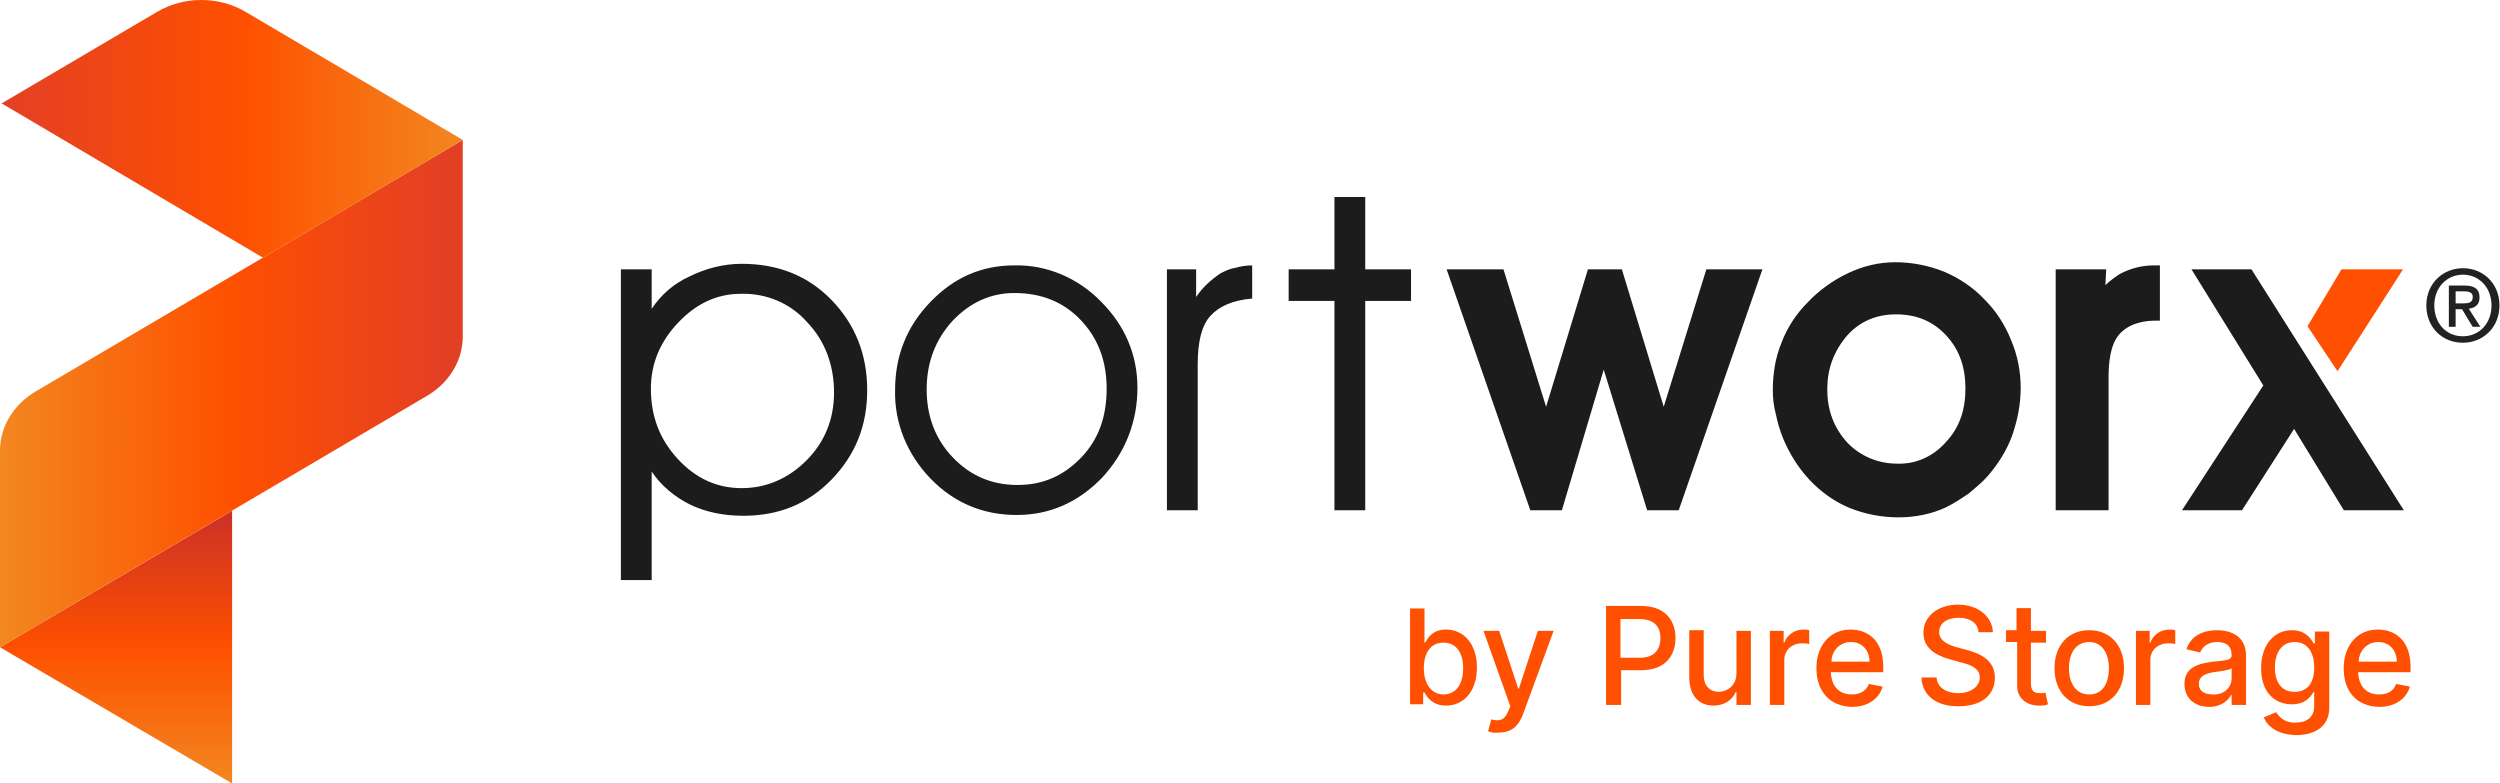
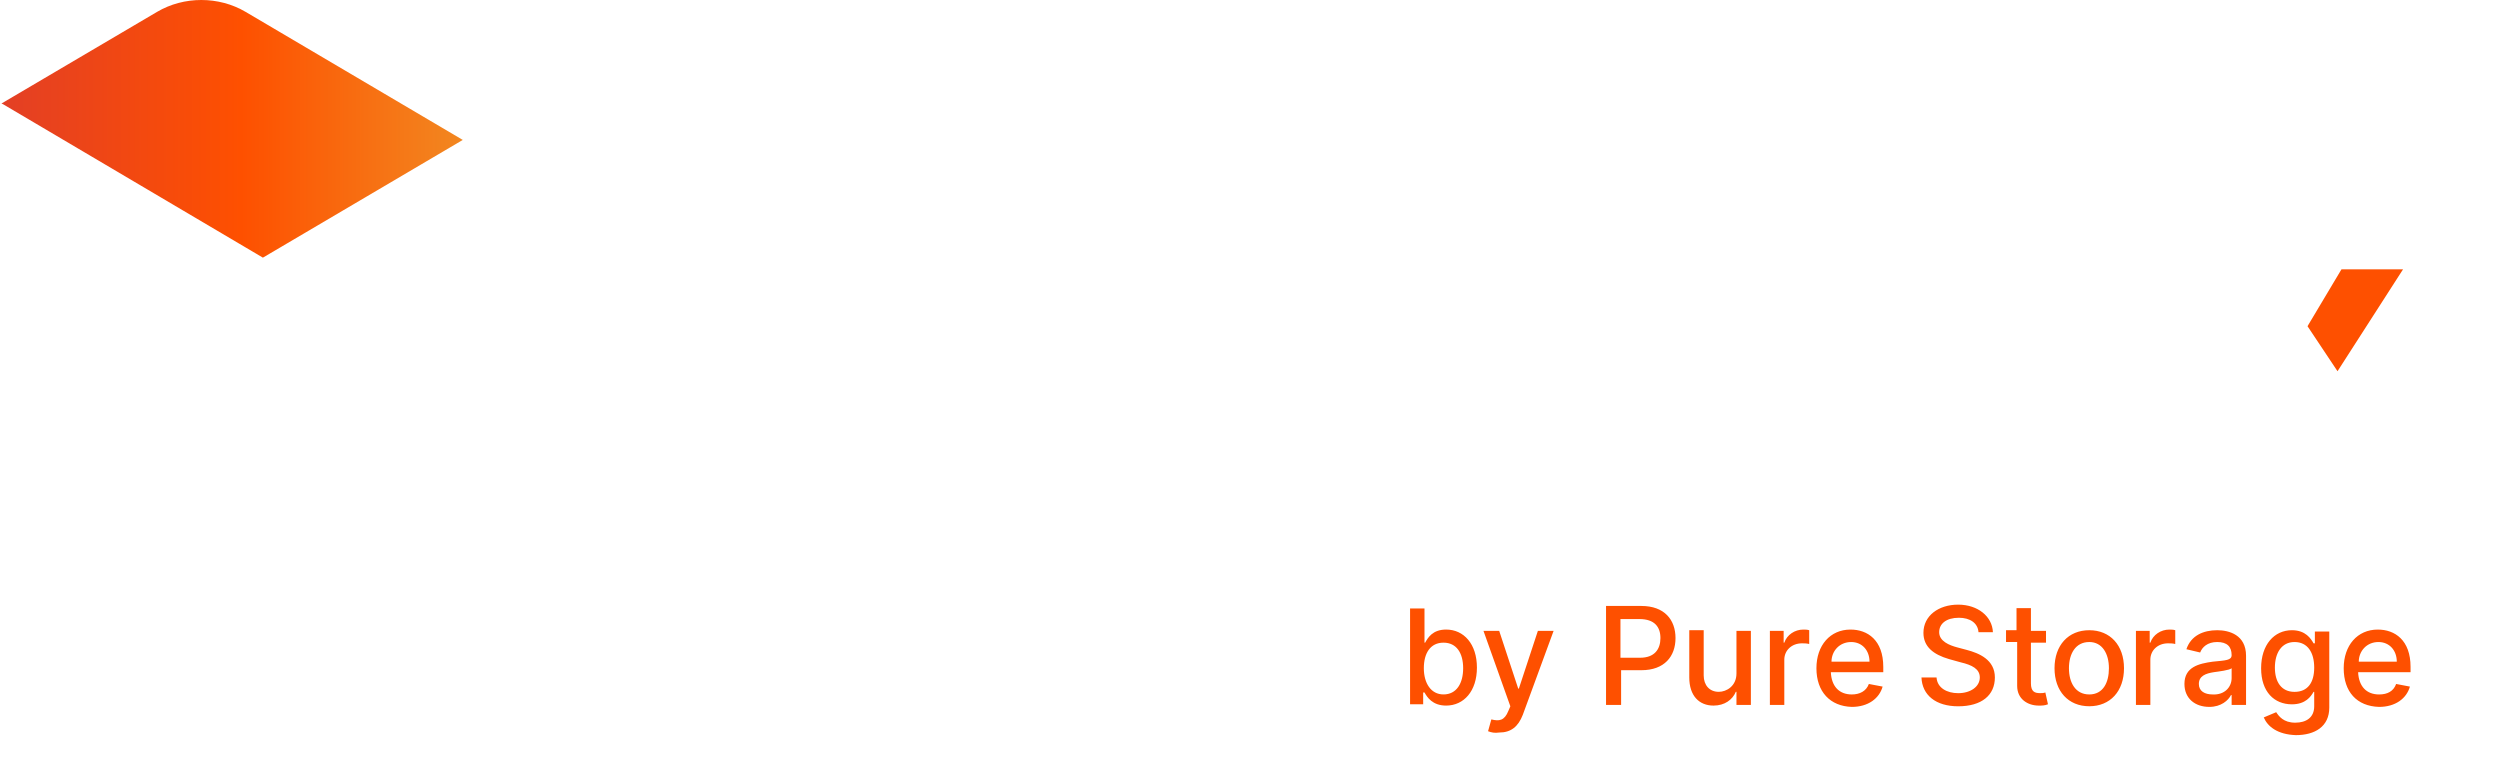
<svg xmlns="http://www.w3.org/2000/svg" viewBox="0 0 3041 953">
  <defs>
    <linearGradient id="a" x1="49.998%" x2="49.998%" y1="100%" y2="0%">
      <stop offset="0%" stop-color="#F28720" />
      <stop offset="50%" stop-color="#FE5000" />
      <stop offset="100%" stop-color="#CB3027" />
    </linearGradient>
    <linearGradient id="b" x1="0%" x2="96.561%" y1="50%" y2="50%">
      <stop offset="0%" stop-color="#F28720" />
      <stop offset="52%" stop-color="#FE5000" />
      <stop offset="100%" stop-color="#E33F25" />
    </linearGradient>
    <linearGradient id="c" x1="-.002%" x2="100%" y1="49.998%" y2="49.998%">
      <stop offset="0%" stop-color="#E33F25" />
      <stop offset="52%" stop-color="#FE5000" />
      <stop offset="100%" stop-color="#F28720" />
    </linearGradient>
  </defs>
  <g fill="none" fill-rule="evenodd">
-     <path fill="#222" fill-rule="nonzero" d="M2995.99 416.91c-26.05 0-44.6-19.52-44.6-45.33 0-27.28 20.61-45.34 44.6-45.34 23.99 0 44.37 18.06 44.37 45.34 0 27.28-20.61 45.33-44.37 45.33Zm0-82.79c-19.63 0-34.91 15.39-34.91 37.46 0 20.6 13.33 37.46 34.91 37.46 19.39 0 34.67-15.28 34.67-37.46s-15.28-37.46-34.67-37.46Zm-8.96 63.39h-8.24v-50.18h19.02c12.12 0 18.31 4.24 18.31 14.43 0 9.09-5.58 12.84-13.09 13.7l14.06 22.06h-9.34l-12.96-21.45h-7.76v21.45-.01Zm9.2-28.48c6.18 0 11.64-.61 11.64-7.88 0-6.06-5.94-6.79-10.9-6.79h-9.94v14.67h9.2Z" />
    <path fill="#FE5000" d="m2806.86 396.8 36.49 54.77 79.7-123.94h-74.9l-41.29 69.18z" />
-     <path fill="#1C1C1C" d="M755.25 327.62h37.45v48.04c11.52-17.29 26.89-30.74 46.09-39.39 19.2-9.61 41.29-15.37 63.38-15.37 44.17 0 80.66 14.41 109.47 44.2 28.81 29.79 43.21 66.3 43.21 109.53 0 43.23-14.4 78.78-43.21 108.57-28.81 29.79-64.34 44.2-107.55 44.2-22.09 0-44.17-3.84-64.34-13.45-19.21-9.61-35.53-23.06-47.05-40.35v131.98h-37.45V327.62Zm36.49 145.08c0 33.63 10.56 61.49 32.65 85.51 22.09 24.02 48.01 35.55 77.78 35.55 29.77 0 56.66-11.53 78.74-33.63 22.09-22.1 33.61-49.96 33.61-82.63 0-32.67-10.56-62.45-32.65-85.51-20.16-23.06-49.93-35.55-80.66-34.59-28.81 0-53.78 11.53-75.86 34.59-22.09 23.06-33.61 49.96-33.61 80.71ZM1127.2 473.66c0 32.67 10.56 60.53 31.69 82.63 21.12 22.1 47.05 33.63 78.74 33.63 31.69 0 56.65-11.53 77.78-33.63 21.13-22.1 30.73-49.96 30.73-83.59s-10.56-61.49-31.69-83.59c-21.13-22.1-48.01-32.67-80.66-32.67-28.81 0-53.78 11.53-74.9 33.63-21.13 23.06-31.69 50.92-31.69 83.59Zm-38.41.96c0-42.28 14.4-77.83 43.21-107.61 28.81-29.79 62.42-44.2 101.79-44.2 39.37-.96 77.78 15.37 105.63 44.2 28.81 28.82 44.17 64.37 44.17 104.73s-14.4 78.79-43.21 109.53c-28.81 29.78-63.38 45.16-103.71 45.16-40.33 0-75.86-14.41-104.67-44.2-28.81-29.78-44.17-68.22-43.21-107.61ZM1456.89 620.66h-37.45V327.62h35.53v33.63c7.68-11.53 18.25-21.14 29.77-28.82 5.76-2.88 11.52-5.77 18.24-6.73 6.73-1.92 13.45-2.88 20.17-2.88v40.35c-24.01 1.92-40.33 9.61-50.89 21.14-10.57 11.53-15.37 31.71-15.37 58.61v177.75-.01ZM1623.22 620.66V366.05h-55.7v-38.43h55.7v-87.99h37.45v87.99h55.7v38.43h-55.7v254.61zM1950.77 449.64l-50.89 171.02h-38.41l-101.79-293.04h69.14l51.85 167.18 50.9-167.18h41.29l50.89 167.18 51.86-167.18h68.18L2042 620.66h-38.41l-52.82-171.02Zm205.68 24.98c0-19.22 2.88-39.39 10.56-57.65 6.72-18.26 18.24-35.55 31.69-49 13.44-14.41 30.73-26.9 48.97-35.55 18.25-8.65 37.45-13.45 57.62-13.45 20.17 0 40.33 3.84 59.54 11.53 18.24 7.69 35.53 19.22 48.97 33.63 14.4 14.41 24.97 30.74 32.65 49.96 7.68 18.26 11.52 37.47 11.52 57.65s-3.84 39.39-10.56 58.61c-6.72 18.26-17.29 34.59-29.77 49-6.72 7.69-15.36 14.41-23.05 21.14-8.64 5.77-17.28 11.53-26.88 16.33-18.25 8.65-38.41 12.49-58.58 12.49s-40.33-3.84-59.54-11.53c-18.24-7.69-34.57-19.22-48.97-34.59-13.45-14.41-24.01-31.71-31.69-49.96-3.84-9.61-6.72-19.21-8.64-28.82-2.88-10.57-3.84-20.18-3.84-29.79Zm66.25-.96c0 24.98 7.69 46.12 24.01 64.37 15.37 16.33 37.45 25.94 60.5 25.94 23.04.96 44.17-8.65 59.54-25.94 17.28-18.26 24-40.35 24-65.33 0-24.98-6.72-47.08-24-65.33-16.33-17.29-36.49-24.98-60.5-24.98-24.01 0-44.17 8.65-59.54 25.94-16.32 19.22-24.01 40.35-24.01 65.33Zm338.33-126.82c4.8-4.8 11.52-9.61 17.29-13.45 12.48-6.73 26.88-10.57 41.29-10.57h7.68v67.26h-7.68c-8.64 0-17.29 1.92-24.97 4.8-6.72 2.88-12.48 6.73-17.28 12.49-10.57 12.49-12.49 34.59-12.49 50.92v162.37h-64.34V327.62h61.46l-.96 19.22Zm229.51 174.86-63.38 98.96h-72.98l98.91-151.81-87.39-141.24h72.98l185.33 293.04h-72.98l-60.49-98.96v.01Z" />
    <path fill="#FE5000" fill-rule="nonzero" d="M1715.21 740.17h17.54v41.56h.79c3.19-5.58 8.77-15.94 25.51-15.94 21.53 0 37.48 17.54 37.48 46.24 0 28.7-15.95 46.24-37.48 46.24-16.74 0-23.12-10.36-26.3-15.95h-1.6v14.35h-15.94v-116.5Zm40.66 104.54c15.94 0 23.91-13.55 23.91-31.89s-7.97-31.09-23.91-31.09c-15.94 0-23.92 12.76-23.92 31.09s8.77 31.89 23.92 31.89ZM1810.08 889.44l3.99-14.36c9.56 2.39 15.94 1.6 20.72-10.37l2.4-5.58-32.69-91.73h19.13l23.12 70.2h.8l23.12-70.2h19.13l-37.47 102.1c-5.58 14.36-14.35 21.54-28.7 21.54-5.58.8-9.56 0-13.55-1.6ZM1953.58 737.09h43.05c27.9 0 41.46 16.74 41.46 39.07 0 22.33-13.56 39.07-41.46 39.07h-24.72v42.25h-18.33V737.09Zm41.46 62.98c17.53 0 24.71-10.36 24.71-23.92 0-13.56-7.18-23.12-25.51-23.12h-23.12v47.04h23.92ZM2112.23 767.4h17.54v90.09h-17.54v-15.95h-.8c-3.98 9.57-13.55 16.74-27.1 16.74-17.54 0-29.5-11.96-29.5-34.28v-57.4h17.54v55.01c0 11.96 7.17 19.93 18.33 19.93 9.57 0 21.53-7.17 21.53-22.32V767.4ZM2152.89 767.4h16.74v14.35h.8c3.19-9.57 12.75-15.94 23.12-15.94 2.39 0 4.78 0 7.17.8v16.74c-3.18-.8-6.37-.8-8.77-.8-12.75 0-21.52 8.77-21.52 19.93v55.01h-17.54V767.4ZM2209.5 812.85c0-27.9 16.74-47.04 41.45-47.04 20.73 0 39.87 12.76 39.87 45.44v6.38h-63.78c.79 17.54 10.36 27.11 25.51 27.11 9.56 0 17.54-3.99 20.73-12.76l16.74 3.19c-3.99 14.35-17.54 24.71-37.47 24.71-26.31-.8-43.05-18.34-43.05-47.04v.01Zm64.57-7.97c0-13.55-8.77-23.92-22.32-23.92-14.35 0-23.92 11.16-23.92 23.92h46.24ZM2382.72 751.45c-15.14 0-23.91 7.18-23.91 17.55 0 11.17 12.75 15.95 21.52 18.35l11.96 3.19c15.15 3.99 34.28 11.97 34.28 33.5s-15.94 35.1-44.64 35.1c-27.11 0-43.85-13.56-44.65-35.1h18.34c.8 12.76 12.75 19.14 26.31 19.14 15.14 0 26.31-7.98 26.31-19.14 0-10.37-9.57-15.16-23.12-18.35l-14.35-3.99c-19.14-5.58-31.1-15.16-31.1-31.91 0-20.74 18.34-34.3 42.26-34.3 23.92 0 41.45 14.36 42.25 33.5h-17.54c-.8-11.17-10.36-17.55-23.92-17.55v.01ZM2488.76 781.74h-18.34v49.43c0 10.36 4.79 11.96 11.17 11.96 2.39 0 3.98 0 6.37-.8l3.19 14.35c-3.98 1.6-7.17 1.6-11.16 1.6-13.55 0-26.31-7.97-26.31-23.92v-53.41h-13.55V766.6h12.76v-26.9h17.53v27.69h18.34v14.35ZM2499.12 812.84c0-27.9 16.74-46.24 42.26-46.24s42.25 18.34 42.25 46.24c0 27.9-16.74 46.24-42.25 46.24s-42.26-18.34-42.26-46.24Zm66.17 0c0-17.54-7.97-31.89-23.91-31.89-16.75 0-24.72 14.35-24.72 31.89s7.97 31.89 24.72 31.89 23.91-14.35 23.91-31.89ZM2598.15 767.4h16.74v14.35h.8c3.19-9.57 12.75-15.94 23.12-15.94 2.39 0 4.78 0 7.17.8v16.74c-3.19-.8-6.37-.8-8.77-.8-12.75 0-21.52 8.77-21.52 19.93v55.01h-17.54V767.4ZM2657.15 831.98c0-20.73 17.54-24.72 34.28-27.11 15.95-1.59 23.12-1.59 23.12-7.97 0-10.36-5.58-15.95-17.54-15.95-11.96 0-18.34 6.38-20.73 12.76l-16.74-3.99c5.58-16.74 20.73-23.12 37.47-23.12 14.35 0 35.08 5.58 35.08 31.09v59.79h-17.54v-11.96h-.8c-3.19 6.38-11.95 14.35-26.31 14.35-17.53 0-30.29-10.36-30.29-27.9v.01Zm57.4-7.18v-11.96c-2.39 2.39-15.94 3.99-21.52 4.78-10.37 1.59-18.34 4.78-18.34 14.35 0 8.77 7.17 12.76 16.74 12.76 14.35.8 23.12-8.77 23.12-19.93ZM2753.61 872.69l15.15-6.38c3.19 4.79 8.77 12.76 23.12 12.76 13.55 0 23.12-6.38 23.12-19.94v-17.55h-.8c-3.18 5.58-9.56 15.16-26.3 15.16-21.53 0-37.48-15.16-37.48-43.87 0-28.71 15.95-46.27 37.48-46.27 16.74 0 23.12 10.37 26.3 15.95h1.6v-14.36h17.54v92.53c0 23.13-17.54 33.5-40.66 33.5-22.32-.8-34.28-10.37-39.07-21.54v.01Zm61.39-60.62c0-18.35-7.97-31.11-23.92-31.11-15.95 0-23.91 13.56-23.91 31.11 0 17.55 7.97 29.51 23.91 29.51 15.94 0 23.92-11.17 23.92-29.51ZM2850.88 812.85c0-27.9 16.74-47.04 41.46-47.04 20.72 0 39.86 12.76 39.86 45.44v6.38h-63.78c.8 17.54 10.36 27.11 25.51 27.11 10.36 0 17.54-3.99 20.73-12.76l16.74 3.19c-3.99 14.35-17.54 24.71-37.47 24.71-27.11-.8-43.05-18.34-43.05-47.04v.01Zm64.58-7.97c0-13.55-8.77-23.92-22.33-23.92-14.35 0-23.91 11.16-23.91 23.92h46.24Z" />
-     <path fill="url(#a)" d="M282.35 953 0 787.31l282.35-166.14z" />
-     <path fill="url(#b)" d="M43.55 476.05C16.35 492.07 0 519.13 0 548.12v239.19l519.45-305.84c27.15-16.02 43.46-43.06 43.46-72.01V170.21L43.55 476.05Z" />
    <path fill="url(#c)" d="m319.76 313.41 243.16-143.2L298.75 14.43C266.14-4.8 223.74-4.81 191.12 14.4L1.79 125.9l1.78.79 316.2 186.71-.01.01Z" />
  </g>
</svg>